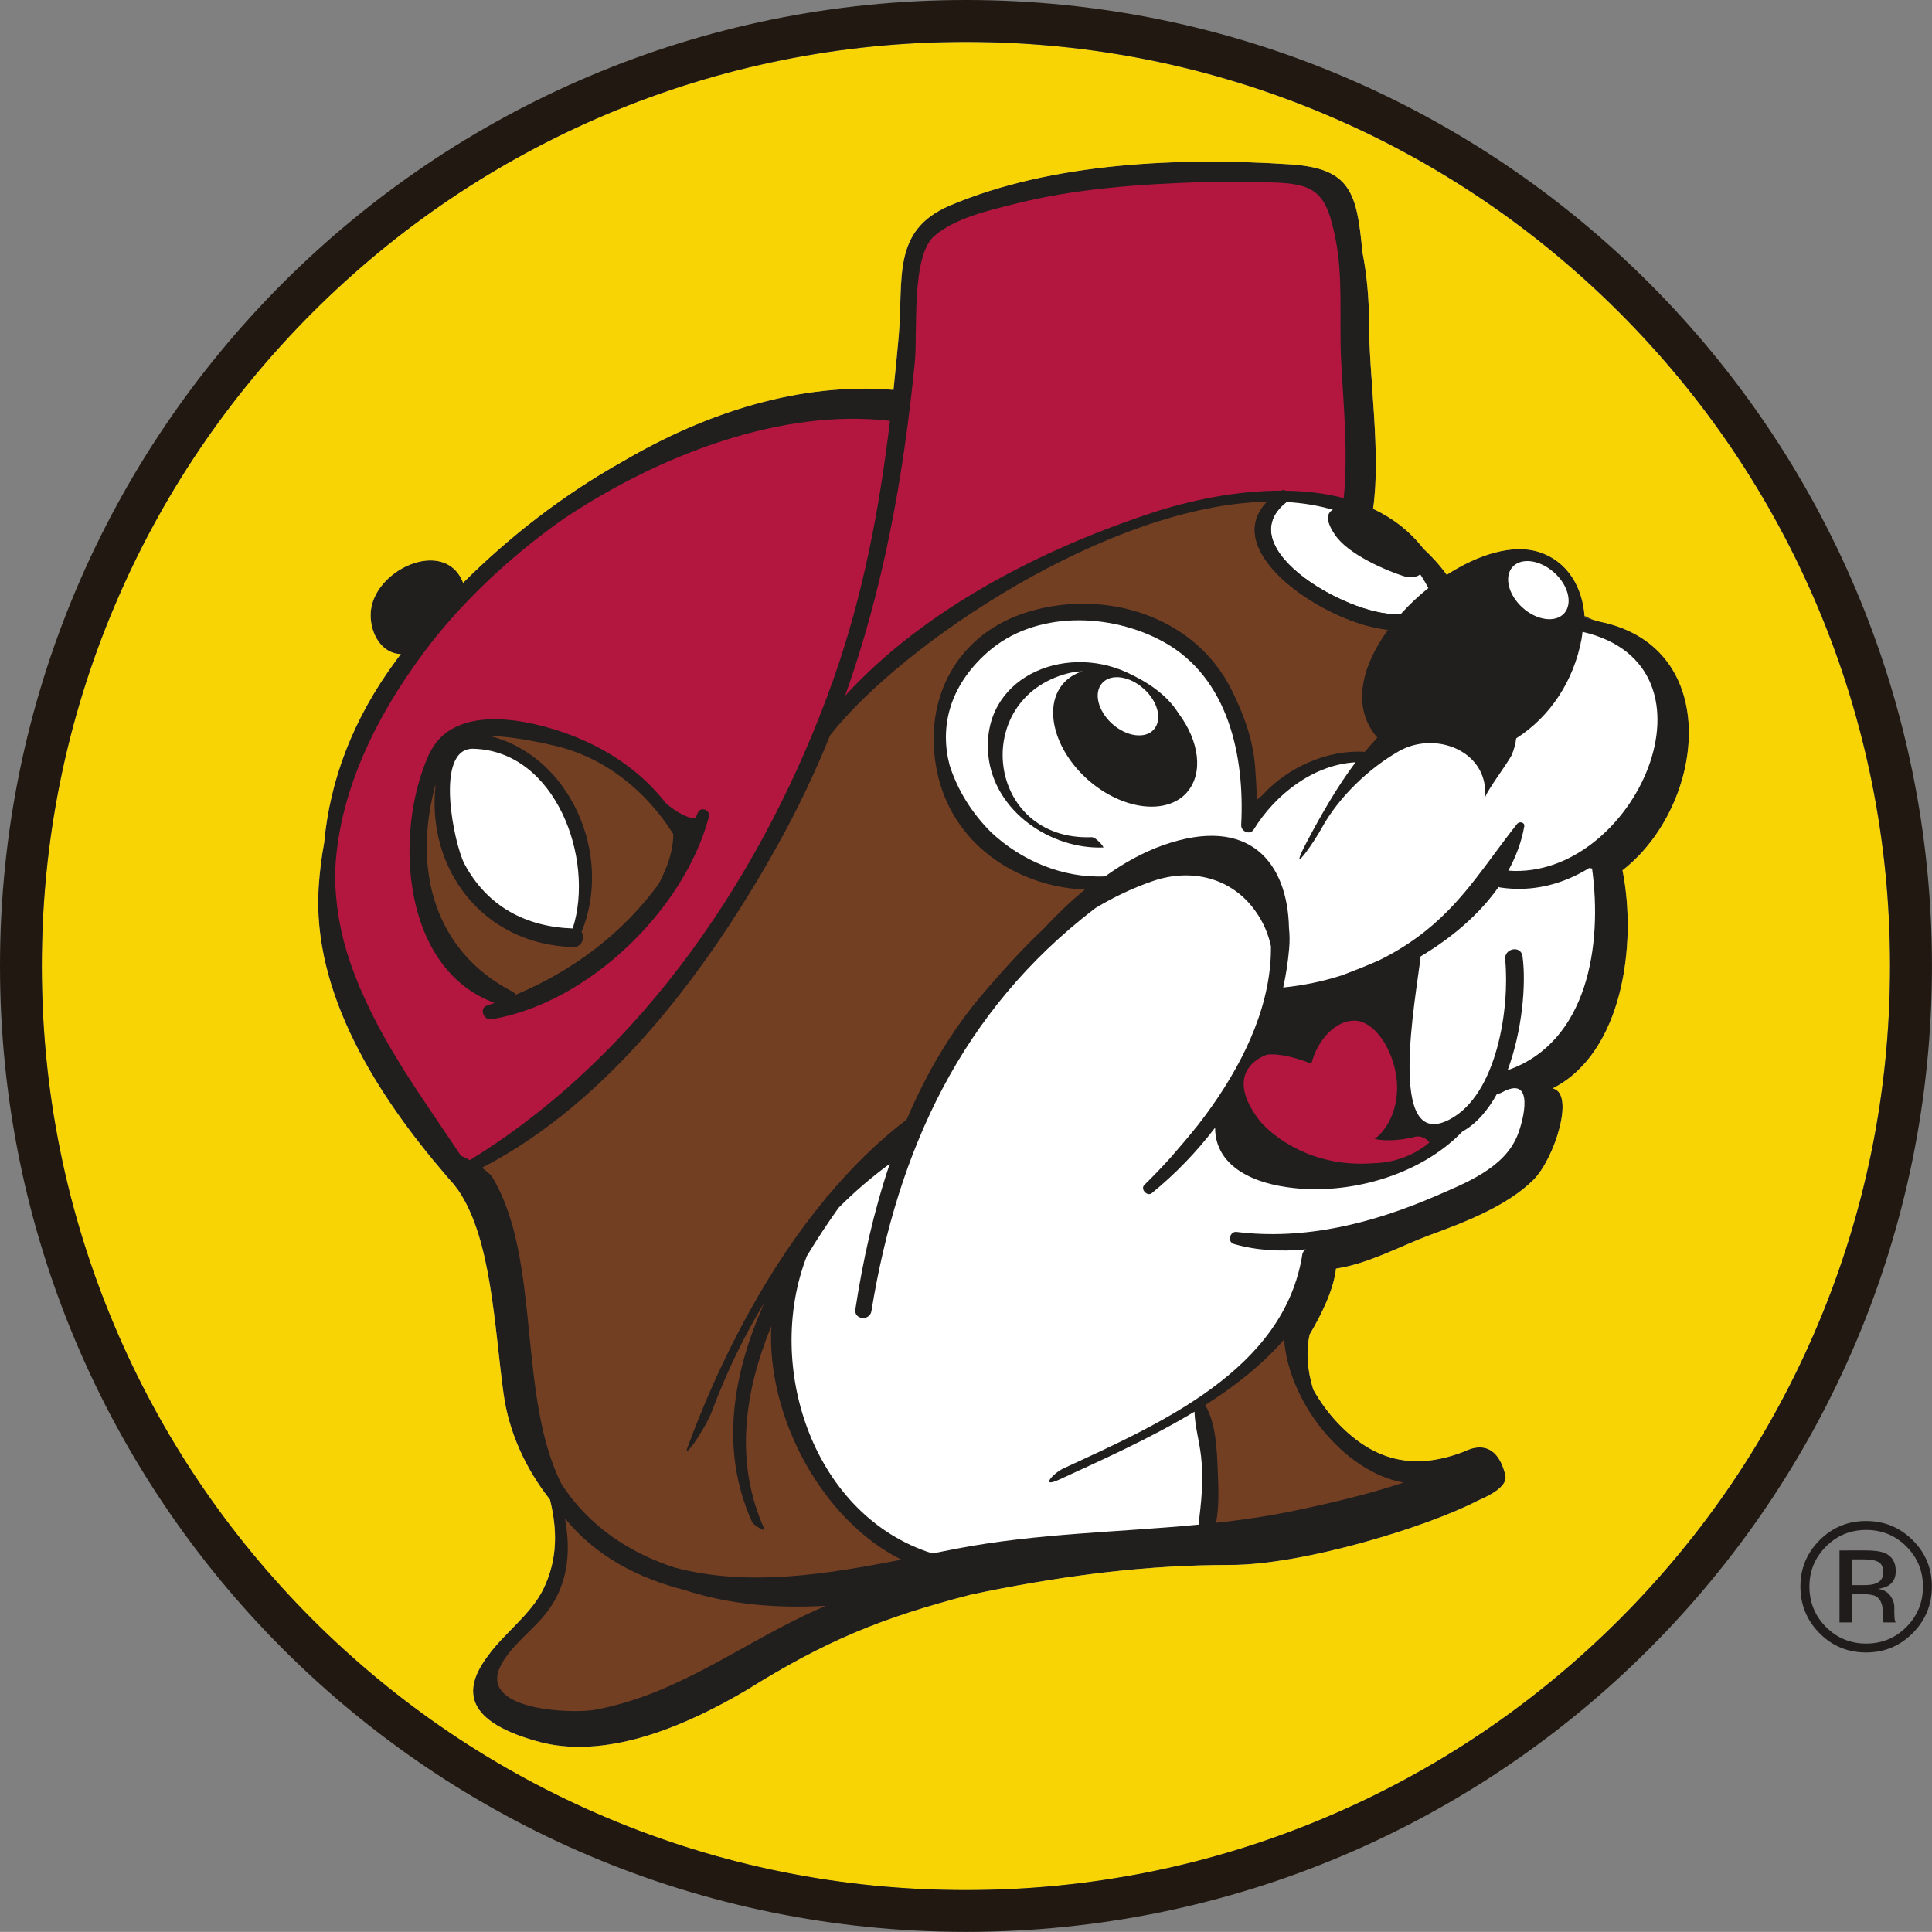
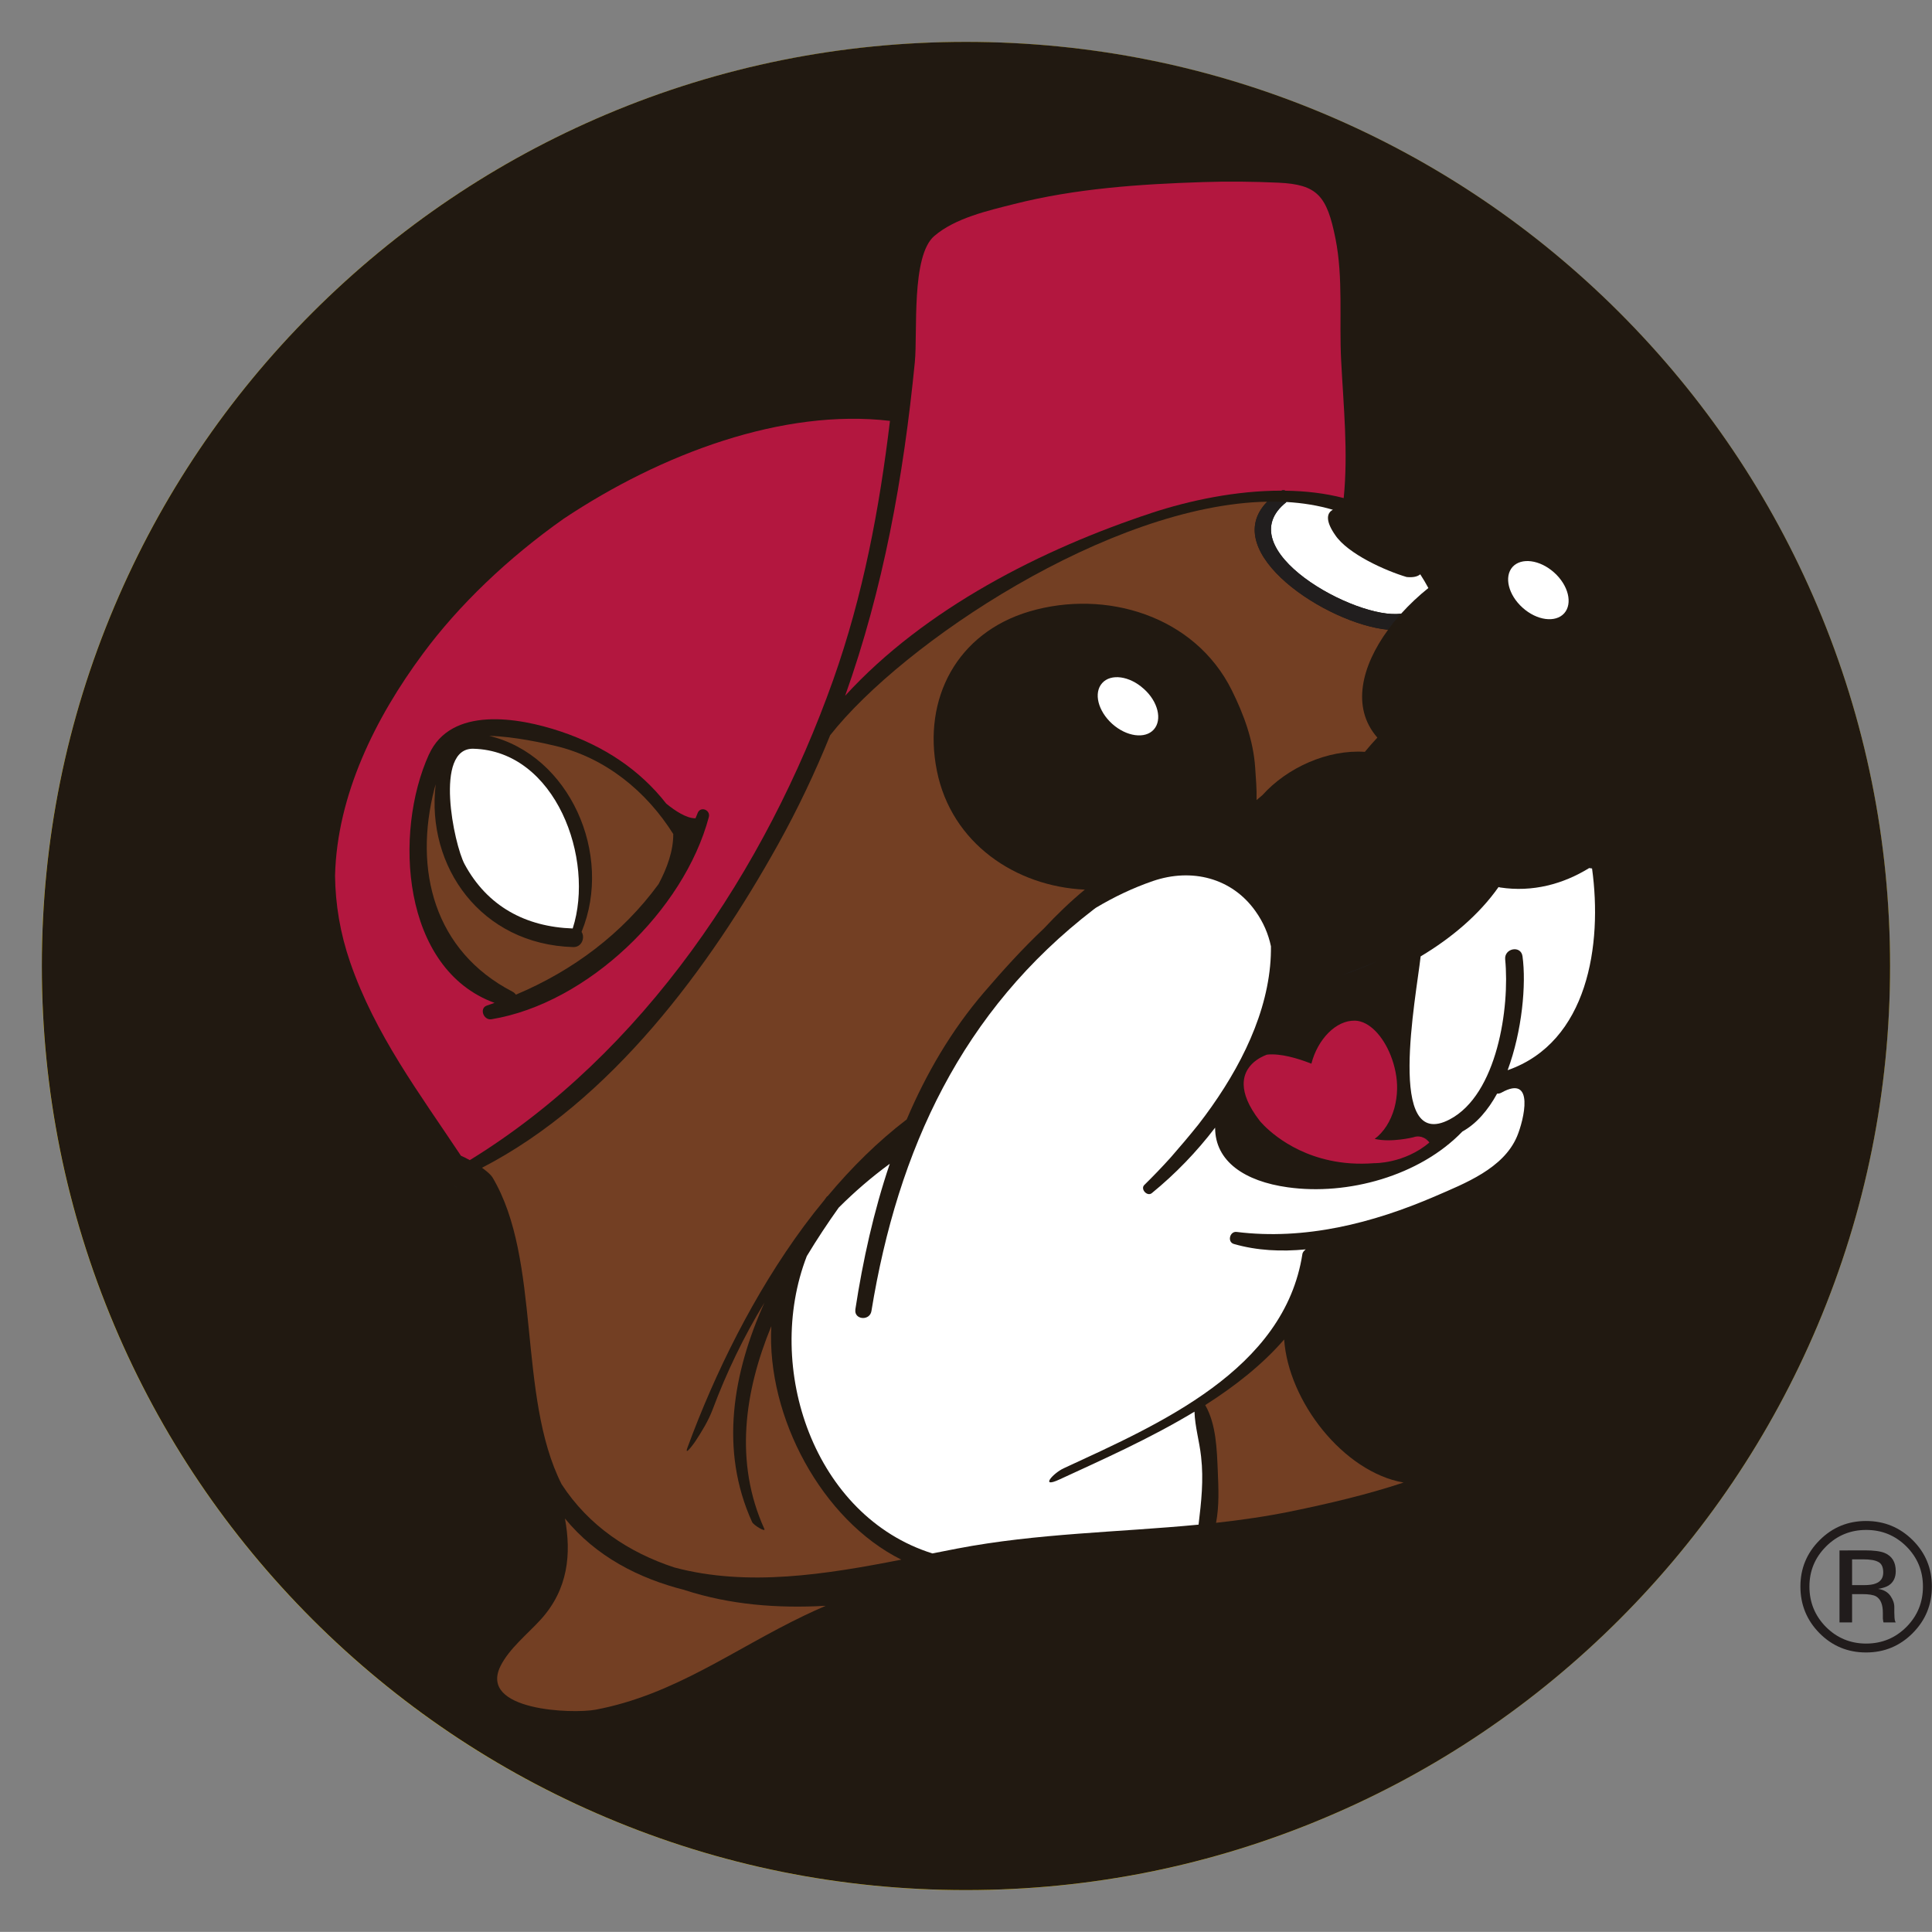
<svg xmlns="http://www.w3.org/2000/svg" xmlns:ns1="http://www.inkscape.org/namespaces/inkscape" xmlns:ns2="http://sodipodi.sourceforge.net/DTD/sodipodi-0.dtd" width="49.728mm" height="49.725mm" viewBox="0 0 49.728 49.725" version="1.1" id="svg415" ns1:version="1.0.2 (e86c8708, 2021-01-15)" ns2:docname="Buc-ee's.svg">
  <rect x="0" y="0" width="49.728" height="49.725" fill="#808080" stroke="none" />
  <defs id="defs409" />
  <ns2:namedview id="base" pagecolor="#ffffff" bordercolor="#666666" borderopacity="1.0" ns1:pageopacity="0.0" ns1:pageshadow="2" ns1:zoom="2.2375087" ns1:cx="112.00819" ns1:cy="115.05704" ns1:document-units="mm" ns1:current-layer="layer1" ns1:document-rotation="0" showgrid="false" />
  <g ns1:label="Layer 1" ns1:groupmode="layer" id="layer1" transform="translate(-78.049,-116.477)">
    <path style="fill:#211e1e;fill-opacity:1;fill-rule:nonzero;stroke:none;stroke-width:0.353" d="m 119.244,132.48 c -0.007,-0.001 -0.012,-0.003 -0.021,-0.004 -0.055,-0.017 -0.11,-0.033 -0.17,-0.048 -0.069,-0.017 -0.142,-0.033 -0.215,-0.048 -10e-4,-0.015 -10e-4,-0.032 -0.003,-0.047 -0.052,-0.734 -0.433,-1.419 -1.189,-1.654 -0.668,-0.207 -1.55,0.066 -2.359,0.591 -0.164,-0.232 -0.369,-0.459 -0.598,-0.671 -0.354,-0.459 -0.796,-0.792 -1.297,-1.028 0.207,-1.429 -0.107,-3.371 -0.107,-4.842 0,-0.566 -0.051,-1.171 -0.168,-1.767 0,-0.003 0,-0.005 -0.001,-0.008 -0.142,-1.519 -0.302,-2.146 -1.853,-2.248 -2.819,-0.185 -6.147,-0.054 -8.767,1.061 -1.505,0.642 -1.186,1.885 -1.315,3.369 -0.041,0.459 -0.084,0.918 -0.134,1.374 -2.378,-0.198 -4.802,0.568 -6.977,1.848 -1.513,0.843 -2.913,1.932 -4.1,3.119 -0.47,-1.211 -2.381,-0.313 -2.381,0.827 0,0.526 0.316,0.999 0.777,1.007 -0.04,0.052 -0.08,0.105 -0.119,0.158 -1.124,1.52 -1.709,3.106 -1.853,4.692 -0.069,0.375 -0.117,0.757 -0.142,1.142 -0.178,2.746 1.534,5.399 3.274,7.422 0.001,0.001 0.001,0.001 0.001,0.003 0.069,0.079 0.138,0.158 0.207,0.236 0,0.001 0.001,0.001 0.001,0.003 0,0 0.001,-0.003 0.001,-0.004 0.036,0.045 0.07,0.094 0.105,0.142 0.861,1.258 0.929,3.492 1.17,5.246 0.136,0.992 0.571,1.933 1.195,2.724 0.186,0.761 0.207,1.521 -0.171,2.3 -0.321,0.659 -1.011,1.134 -1.433,1.728 -0.001,0.001 -0.001,0.004 -0.003,0.006 -0.641,0.854 -0.623,1.698 1.417,2.224 1.779,0.424 3.814,-0.507 5.254,-1.357 2.033,-1.269 3.469,-1.859 5.756,-2.452 l 0.429,-0.09 c 2.119,-0.423 4.145,-0.678 6.27,-0.678 1.864,0 5.062,-0.977 6.364,-1.658 0.407,-0.171 0.766,-0.397 0.708,-0.649 -0.13,-0.557 -0.459,-0.915 -1.083,-0.604 0,0.001 -0.001,0.001 -0.001,0.001 -0.003,0 -0.004,0.001 -0.007,0.001 -0.018,0.006 -0.035,0.011 -0.052,0.019 -1.225,0.451 -2.235,0.207 -3.147,-0.739 -0.244,-0.254 -0.47,-0.555 -0.655,-0.886 -0.152,-0.486 -0.193,-0.98 -0.092,-1.419 0.287,-0.486 0.613,-1.123 0.678,-1.694 0.827,-0.123 1.667,-0.582 2.373,-0.848 0.932,-0.339 2.031,-0.762 2.711,-1.44 0.532,-0.532 1.083,-2.227 0.492,-2.351 1.804,-0.915 2.177,-3.71 1.798,-5.614 2.133,-1.663 2.613,-5.735 -0.568,-6.398" id="path88" />
    <path style="fill:#f8d405;fill-opacity:1;fill-rule:nonzero;stroke:none;stroke-width:0.353" d="m 119.811,138.878 c 0.379,1.904 0.005,4.7 -1.798,5.614 0.59,0.124 0.04,1.819 -0.492,2.351 -0.679,0.678 -1.778,1.101 -2.711,1.44 -0.707,0.266 -1.548,0.725 -2.373,0.848 -0.065,0.571 -0.393,1.209 -0.678,1.694 -0.101,0.44 -0.058,0.933 0.092,1.419 0.185,0.331 0.411,0.633 0.655,0.886 0.912,0.945 1.922,1.189 3.147,0.739 0.018,-0.008 0.035,-0.014 0.052,-0.019 0.003,0 0.005,-0.001 0.007,-0.001 0.001,0 0.001,0 0.001,-0.001 0.624,-0.311 0.954,0.047 1.083,0.604 0.058,0.252 -0.302,0.478 -0.708,0.65 -1.302,0.679 -4.499,1.656 -6.364,1.656 -2.125,0 -4.151,0.255 -6.27,0.678 l -0.429,0.09 c -2.288,0.593 -3.723,1.182 -5.756,2.452 -1.441,0.849 -3.475,1.782 -5.254,1.357 -2.039,-0.526 -2.057,-1.37 -1.418,-2.224 0.001,-0.003 0.003,-0.004 0.004,-0.005 0.422,-0.594 1.112,-1.069 1.433,-1.728 0.378,-0.779 0.356,-1.539 0.171,-2.3 -0.624,-0.791 -1.058,-1.732 -1.195,-2.724 -0.241,-1.754 -0.31,-3.989 -1.17,-5.246 -0.036,-0.047 -0.072,-0.094 -0.107,-0.141 -0.069,-0.077 -0.138,-0.157 -0.207,-0.236 0,-10e-4 -0.001,-10e-4 -0.001,-0.003 -1.739,-2.023 -3.452,-4.676 -3.274,-7.422 0.025,-0.386 0.073,-0.768 0.142,-1.142 0.145,-1.586 0.729,-3.172 1.853,-4.692 0.039,-0.054 0.079,-0.106 0.119,-0.16 -0.462,-0.007 -0.777,-0.48 -0.777,-1.006 0,-1.14 1.911,-2.038 2.381,-0.827 1.186,-1.186 2.587,-2.274 4.1,-3.119 2.175,-1.28 4.599,-2.046 6.977,-1.848 0.048,-0.456 0.092,-0.915 0.134,-1.374 0.128,-1.484 -0.192,-2.727 1.315,-3.369 2.62,-1.115 5.948,-1.246 8.767,-1.061 1.552,0.102 1.712,0.729 1.853,2.248 0,0.003 10e-4,0.005 10e-4,0.008 0.117,0.597 0.169,1.2 0.169,1.767 0,1.472 0.313,3.413 0.106,4.842 0.5,0.236 0.943,0.571 1.297,1.028 0.23,0.212 0.434,0.44 0.599,0.671 0.809,-0.524 1.691,-0.798 2.358,-0.591 0.757,0.234 1.137,0.919 1.189,1.654 0.065,0.036 0.136,0.068 0.218,0.095 0.059,0.015 0.114,0.032 0.171,0.048 0.007,0.001 0.012,0.003 0.019,0.004 3.181,0.663 2.701,4.735 0.568,6.398 m 5.017,-6.796 c -1.199,-2.832 -2.912,-5.376 -5.099,-7.561 -2.184,-2.184 -4.728,-3.9 -7.561,-5.099 -2.931,-1.239 -6.045,-1.867 -9.258,-1.867 -3.211,0 -6.325,0.628 -9.258,1.867 -2.832,1.199 -5.377,2.915 -7.561,5.099 -2.184,2.186 -3.9,4.729 -5.097,7.561 -1.24,2.931 -1.869,6.048 -1.869,9.259 0,3.212 0.628,6.325 1.869,9.258 1.198,2.832 2.913,5.376 5.097,7.561 2.184,2.183 4.729,3.9 7.561,5.097 2.932,1.24 6.047,1.869 9.258,1.869 3.212,0 6.327,-0.628 9.258,-1.869 2.833,-1.198 5.377,-2.915 7.561,-5.097 2.187,-2.186 3.9,-4.729 5.099,-7.561 1.24,-2.932 1.869,-6.045 1.869,-9.258 0,-3.211 -0.628,-6.328 -1.869,-9.259" id="path90" />
-     <path style="fill:#211911;fill-opacity:1;fill-rule:nonzero;stroke:none;stroke-width:0.353" d="m 119.732,158.16 c -2.184,2.183 -4.729,3.9 -7.563,5.097 -2.931,1.24 -6.045,1.869 -9.258,1.869 -3.211,0 -6.325,-0.628 -9.258,-1.869 -2.832,-1.198 -5.376,-2.915 -7.561,-5.097 -2.184,-2.186 -3.9,-4.728 -5.097,-7.561 -1.24,-2.932 -1.869,-6.045 -1.869,-9.258 0,-3.211 0.628,-6.327 1.869,-9.259 1.198,-2.832 2.913,-5.376 5.097,-7.561 2.186,-2.184 4.729,-3.9 7.561,-5.099 2.932,-1.239 6.047,-1.867 9.258,-1.867 3.212,0 6.327,0.628 9.258,1.867 2.833,1.199 5.378,2.915 7.563,5.099 2.184,2.186 3.9,4.729 5.097,7.561 1.24,2.932 1.869,6.048 1.869,9.259 0,3.212 -0.628,6.325 -1.869,9.258 -1.198,2.833 -2.913,5.376 -5.097,7.561 m -16.82,-41.683 c -13.732,0 -24.863,11.132 -24.863,24.864 0,13.732 11.13,24.861 24.863,24.861 13.732,0 24.864,-11.129 24.864,-24.861 0,-13.732 -11.132,-24.864 -24.864,-24.864" id="path92" />
+     <path style="fill:#211911;fill-opacity:1;fill-rule:nonzero;stroke:none;stroke-width:0.353" d="m 119.732,158.16 c -2.184,2.183 -4.729,3.9 -7.563,5.097 -2.931,1.24 -6.045,1.869 -9.258,1.869 -3.211,0 -6.325,-0.628 -9.258,-1.869 -2.832,-1.198 -5.376,-2.915 -7.561,-5.097 -2.184,-2.186 -3.9,-4.728 -5.097,-7.561 -1.24,-2.932 -1.869,-6.045 -1.869,-9.258 0,-3.211 0.628,-6.327 1.869,-9.259 1.198,-2.832 2.913,-5.376 5.097,-7.561 2.186,-2.184 4.729,-3.9 7.561,-5.099 2.932,-1.239 6.047,-1.867 9.258,-1.867 3.212,0 6.327,0.628 9.258,1.867 2.833,1.199 5.378,2.915 7.563,5.099 2.184,2.186 3.9,4.729 5.097,7.561 1.24,2.932 1.869,6.048 1.869,9.259 0,3.212 -0.628,6.325 -1.869,9.258 -1.198,2.833 -2.913,5.376 -5.097,7.561 m -16.82,-41.683 " id="path92" />
    <path style="fill:#211e1e;fill-opacity:1;fill-rule:nonzero;stroke:none;stroke-width:0.353" d="m 119.02,138.779 c -0.022,0.014 -0.045,0.028 -0.068,0.04 0.028,0.004 0.052,0.008 0.074,0.011 -0.003,-0.017 -0.004,-0.035 -0.007,-0.051" id="path94" />
-     <path style="fill:#211e1e;fill-opacity:1;fill-rule:nonzero;stroke:none;stroke-width:0.353" d="m 119.054,132.427 c -0.08,-0.028 -0.153,-0.059 -0.218,-0.095 0.001,0.015 0.001,0.032 0.003,0.047 0.073,0.015 0.146,0.032 0.215,0.048" id="path96" />
    <path style="fill:#211e1e;fill-opacity:1;fill-rule:nonzero;stroke:none;stroke-width:0.353" d="m 89.736,146.967 c 0,-0.001 -0.001,-0.001 -0.001,-0.003 0.034,0.047 0.072,0.094 0.107,0.141 -0.034,-0.048 -0.069,-0.097 -0.105,-0.142 0,0 -0.001,0.004 -0.001,0.004" id="path98" />
    <path style="fill:#211e1e;fill-opacity:1;fill-rule:nonzero;stroke:none;stroke-width:0.353" d="m 99.414,135.404 c 0,0.001 0,0.001 0,0.001 0,-0.001 0.001,-0.001 0.001,-0.003 0,10e-4 -0.001,10e-4 -0.001,10e-4" id="path100" />
    <path style="fill:#211e1e;fill-opacity:1;fill-rule:nonzero;stroke:none;stroke-width:0.353" d="m 114.823,145.782 c -0.045,-0.004 -0.09,-0.011 -0.132,-0.021 0.029,0.014 0.054,0.03 0.074,0.047 0.019,-0.008 0.039,-0.017 0.058,-0.026" id="path102" />
    <path style="fill:#211e1e;fill-opacity:1;fill-rule:nonzero;stroke:none;stroke-width:0.353" d="m 112.566,141.584 c 0.321,-0.101 0.635,-0.225 0.938,-0.369 -0.325,0.136 -0.642,0.26 -0.938,0.369" id="path104" />
    <path style="fill:#733f23;fill-opacity:1;fill-rule:nonzero;stroke:none;stroke-width:0.353" d="m 109.07,152.642 c 0.284,0.493 0.3,1.145 0.324,1.703 0.018,0.431 0.039,0.894 -0.045,1.328 0.648,-0.072 1.293,-0.164 1.932,-0.295 0.973,-0.2 1.949,-0.429 2.894,-0.741 -1.554,-0.276 -2.963,-2.092 -3.073,-3.683 -0.562,0.649 -1.268,1.203 -2.031,1.688" id="path106" />
    <path style="fill:#733f23;fill-opacity:1;fill-rule:nonzero;stroke:none;stroke-width:0.353" d="m 95.674,157.403 c -1.191,-0.299 -2.288,-0.867 -3.084,-1.842 0.169,0.914 0.08,1.82 -0.613,2.591 -0.335,0.371 -0.821,0.755 -1.046,1.209 -0.568,1.151 1.859,1.233 2.447,1.122 2.031,-0.382 3.559,-1.556 5.376,-2.425 0.182,-0.087 0.364,-0.17 0.548,-0.249 -1.242,0.069 -2.457,-0.025 -3.628,-0.404" id="path108" />
    <path style="fill:#ffffff;fill-opacity:1;fill-rule:nonzero;stroke:none;stroke-width:0.353" d="m 114.615,141.094 c -0.114,1.035 -0.896,5.06 0.747,4.196 1.225,-0.642 1.55,-2.88 1.429,-4.119 -0.028,-0.287 0.405,-0.372 0.446,-0.08 0.099,0.717 -0.008,1.922 -0.383,2.932 2.071,-0.723 2.443,-3.236 2.173,-5.192 -0.022,-0.004 -0.047,-0.008 -0.074,-0.011 -0.674,0.415 -1.458,0.626 -2.29,0.5 -0.015,-0.003 -0.029,-0.007 -0.043,-0.011 -0.496,0.706 -1.207,1.308 -2.005,1.785" id="path110" />
    <path style="fill:#ffffff;fill-opacity:1;fill-rule:nonzero;stroke:none;stroke-width:0.353" d="m 114.113,132.272 c 0.214,-0.237 0.451,-0.46 0.701,-0.66 -0.066,-0.123 -0.136,-0.241 -0.209,-0.353 -0.065,0.055 -0.172,0.087 -0.35,0.07 -0.543,-0.161 -1.516,-0.595 -1.841,-1.083 -0.229,-0.328 -0.24,-0.555 -0.057,-0.648 -0.379,-0.112 -0.779,-0.176 -1.195,-0.2 -1.542,1.209 1.796,3.044 2.95,2.873" id="path112" />
    <path style="fill:#b3173f;fill-opacity:1;fill-rule:nonzero;stroke:none;stroke-width:0.353" d="m 107.682,129.682 c 0.991,-0.327 2.188,-0.577 3.349,-0.576 0.036,-0.015 0.07,-0.014 0.102,0.001 0.517,0.007 1.025,0.065 1.502,0.19 0.117,-1.182 -0.005,-2.352 -0.066,-3.54 -0.054,-1.034 0.057,-2.124 -0.146,-3.139 -0.22,-1.102 -0.466,-1.393 -1.47,-1.439 -0.65,-0.029 -1.301,-0.037 -1.95,-0.015 -1.616,0.052 -3.28,0.165 -4.852,0.565 -0.664,0.168 -1.512,0.358 -2.053,0.821 -0.601,0.513 -0.427,2.478 -0.502,3.247 -0.292,2.972 -0.814,5.84 -1.794,8.588 2.056,-2.25 5.07,-3.774 7.881,-4.703" id="path114" />
    <path style="fill:#b3173f;fill-opacity:1;fill-rule:nonzero;stroke:none;stroke-width:0.353" d="m 89.091,135.895 c 0.565,-1.24 2.283,-0.962 3.391,-0.59 1.112,0.373 2.034,0.984 2.717,1.858 0.216,0.176 0.521,0.382 0.752,0.376 0.018,-0.045 0.037,-0.09 0.055,-0.135 0.073,-0.186 0.338,-0.08 0.287,0.106 -0.639,2.398 -3.116,4.794 -5.596,5.202 -0.203,0.032 -0.32,-0.287 -0.113,-0.354 0.065,-0.022 0.13,-0.044 0.194,-0.068 -2.395,-0.874 -2.6,-4.389 -1.688,-6.395 m 1.051,10.443 c 4.472,-2.748 7.622,-7.486 9.354,-12.361 0.77,-2.172 1.189,-4.401 1.461,-6.667 -2.752,-0.325 -5.881,0.842 -8.399,2.519 -1.443,1.018 -2.704,2.23 -3.621,3.471 -1.224,1.651 -2.212,3.639 -2.263,5.715 0.008,0.736 0.131,1.483 0.389,2.23 0.645,1.864 1.775,3.361 2.851,4.979 0.065,0.028 0.143,0.066 0.229,0.114" id="path116" />
    <path style="fill:#ffffff;fill-opacity:1;fill-rule:nonzero;stroke:none;stroke-width:0.353" d="m 116.696,144.6 c -0.04,0.022 -0.079,0.029 -0.113,0.026 -0.233,0.424 -0.529,0.774 -0.894,0.976 -1.101,1.144 -2.955,1.651 -4.494,1.435 -1.107,-0.153 -1.871,-0.666 -1.87,-1.535 -0.478,0.626 -1.028,1.195 -1.629,1.685 -0.119,0.097 -0.3,-0.105 -0.194,-0.209 0.226,-0.222 0.455,-0.459 0.679,-0.708 0.229,-0.262 0.473,-0.548 0.717,-0.853 0.937,-1.211 1.703,-2.625 1.842,-4.073 0.018,-0.182 0.023,-0.35 0.022,-0.51 -0.066,-0.314 -0.194,-0.619 -0.4,-0.907 -0.608,-0.856 -1.641,-1.113 -2.635,-0.774 -0.518,0.178 -1.007,0.412 -1.472,0.69 -0.018,0.014 -0.036,0.026 -0.054,0.04 -3.395,2.61 -5.042,6.174 -5.722,10.338 -0.039,0.244 -0.394,0.232 -0.415,0.015 0,0 0,0 0,0.001 0,-0.001 0,-0.001 0,-0.003 -0.001,-0.017 -0.001,-0.035 0.001,-0.054 0.193,-1.258 0.473,-2.529 0.886,-3.748 -0.469,0.343 -0.907,0.721 -1.315,1.129 -0.281,0.394 -0.559,0.813 -0.821,1.248 -1.109,2.872 0.187,6.697 3.233,7.652 0.214,-0.043 0.426,-0.084 0.637,-0.125 2.056,-0.394 4.148,-0.418 6.214,-0.616 0.069,-0.583 0.134,-1.141 0.065,-1.75 -0.045,-0.409 -0.157,-0.762 -0.17,-1.158 -1.151,0.696 -2.403,1.25 -3.47,1.743 -0.522,0.243 -0.174,-0.157 0.103,-0.285 2.449,-1.134 5.683,-2.526 6.145,-5.519 0.006,-0.039 0.039,-0.079 0.085,-0.116 -0.626,0.061 -1.253,0.033 -1.849,-0.139 -0.176,-0.05 -0.107,-0.331 0.07,-0.31 1.757,0.218 3.5,-0.223 5.113,-0.919 0.765,-0.332 1.751,-0.711 2.103,-1.535 0.179,-0.424 0.469,-1.618 -0.4,-1.131" id="path118" />
    <path style="fill:#733f23;fill-opacity:1;fill-rule:nonzero;stroke:none;stroke-width:0.353" d="m 113.776,132.686 c -1.571,-0.146 -4.386,-1.993 -3.11,-3.296 -4.05,0.077 -9.379,3.634 -11.25,6.012 -0.001,10e-4 -0.001,10e-4 -0.001,0.003 -0.384,0.949 -0.827,1.885 -1.339,2.806 -1.763,3.168 -4.298,6.608 -7.621,8.323 0.01,0.008 0.019,0.015 0.03,0.022 0.113,0.084 0.204,0.165 0.241,0.227 1.264,2.125 0.631,5.621 1.778,7.896 0.7,1.075 1.727,1.757 2.902,2.143 1.887,0.504 3.904,0.179 5.842,-0.201 -2.037,-1.014 -3.471,-3.672 -3.346,-6.01 -0.695,1.687 -0.955,3.508 -0.179,5.22 0.043,0.094 -0.278,-0.095 -0.316,-0.179 -0.845,-1.86 -0.493,-3.841 0.318,-5.646 -0.532,0.87 -0.976,1.797 -1.333,2.749 -0.109,0.289 -0.277,0.565 -0.446,0.821 -0.022,0.035 -0.294,0.413 -0.203,0.164 0.701,-1.91 1.706,-3.956 3.007,-5.715 0.168,-0.226 0.342,-0.448 0.52,-0.663 0.021,-0.029 0.04,-0.058 0.061,-0.085 0.003,-0.005 0.01,-0.008 0.017,-0.008 0.62,-0.743 1.301,-1.415 2.039,-1.979 0.502,-1.182 1.151,-2.294 1.994,-3.276 0.47,-0.547 0.981,-1.115 1.538,-1.64 0.333,-0.357 0.685,-0.696 1.053,-0.999 -1.779,-0.08 -3.437,-1.193 -3.809,-3.062 -0.371,-1.852 0.518,-3.547 2.384,-4.098 1.957,-0.577 4.253,0.105 5.208,2.03 0.309,0.623 0.554,1.287 0.601,1.989 0.019,0.276 0.043,0.558 0.036,0.836 0.043,-0.037 0.091,-0.077 0.149,-0.125 0.638,-0.711 1.681,-1.18 2.638,-1.116 0.105,-0.125 0.211,-0.249 0.322,-0.367 -0.677,-0.773 -0.408,-1.841 0.277,-2.777" id="path120" />
    <path style="fill:#211e1e;fill-opacity:1;fill-rule:nonzero;stroke:none;stroke-width:0.353" d="m 89.526,146.726 c 0,10e-4 0.001,10e-4 0.001,0.003 0,-0.001 -0.001,-0.001 -0.001,-0.003 z m 0,0" id="path122" />
    <path style="fill:#211e1e;fill-opacity:1;fill-rule:nonzero;stroke:none;stroke-width:0.353" d="m 113.776,132.686 c 0.105,-0.142 0.216,-0.281 0.338,-0.415 -1.155,0.171 -4.492,-1.665 -2.95,-2.872 -0.163,-0.01 -0.329,-0.012 -0.497,-0.01 -1.276,1.304 1.539,3.15 3.11,3.296" id="path124" />
    <path style="fill:#211e1e;fill-opacity:1;fill-rule:nonzero;stroke:none;stroke-width:0.353" d="m 111.031,129.106 c 0.035,0 0.068,0 0.102,0.001 -0.032,-0.015 -0.066,-0.017 -0.102,-0.001" id="path126" />
    <path style="fill:#ffffff;fill-opacity:1;fill-rule:nonzero;stroke:none;stroke-width:0.353" d="m 107.486,134.205 c -0.364,-0.331 -0.846,-0.396 -1.068,-0.146 -0.226,0.252 -0.107,0.719 0.258,1.049 0.367,0.329 0.848,0.396 1.071,0.146 0.223,-0.251 0.109,-0.721 -0.26,-1.049" id="path128" />
-     <path style="fill:#ffffff;fill-opacity:1;fill-rule:nonzero;stroke:none;stroke-width:0.353" d="m 108.603,136.87 c -0.526,0.598 -1.666,0.455 -2.547,-0.318 -0.876,-0.774 -1.163,-1.887 -0.637,-2.485 0.131,-0.149 0.3,-0.252 0.493,-0.311 -0.132,0.005 -0.258,0.022 -0.375,0.052 -2.527,0.652 -2.108,4.317 0.61,4.218 0.113,-0.006 0.329,0.263 0.3,0.265 -1.357,0.051 -2.814,-0.934 -2.959,-2.37 -0.198,-1.989 1.925,-2.89 3.565,-2.137 0.526,0.243 1.024,0.565 1.328,1.051 0.536,0.711 0.649,1.546 0.219,2.035 m 10.182,-4.131 c -0.007,0.07 -0.018,0.141 -0.03,0.209 -0.2,1.045 -0.792,1.971 -1.678,2.534 -0.015,0.141 -0.055,0.288 -0.121,0.441 -0.066,0.119 -0.197,0.31 -0.327,0.502 -0.001,0.001 -0.001,0.006 -0.003,0.007 l -0.004,10e-4 c -0.171,0.254 -0.338,0.503 -0.343,0.576 0.012,-0.164 -0.001,-0.316 -0.039,-0.453 -0.23,-0.874 -1.363,-1.204 -2.176,-0.747 -0.788,0.448 -1.561,1.193 -1.997,1.99 -0.021,0.037 -0.043,0.077 -0.068,0.117 -0.281,0.474 -0.791,1.137 -0.289,0.189 0.353,-0.664 0.755,-1.37 1.233,-2.008 -1.087,0.061 -2.064,0.828 -2.62,1.729 -0.098,0.157 -0.332,0.054 -0.324,-0.116 0.092,-1.753 -0.318,-3.787 -2.002,-4.714 -1.355,-0.744 -3.302,-0.817 -4.531,0.273 -0.995,0.883 -1.226,1.939 -0.972,2.904 0.196,0.623 0.565,1.226 1.073,1.731 0.77,0.721 1.836,1.181 2.93,1.13 0.473,-0.34 0.97,-0.617 1.488,-0.801 2.243,-0.792 3.209,0.466 3.244,2.128 0.018,0.175 0.021,0.354 0.004,0.535 -0.029,0.335 -0.08,0.668 -0.152,0.998 0.518,-0.052 1.029,-0.158 1.523,-0.318 0.296,-0.112 0.612,-0.237 0.936,-0.378 0.431,-0.211 0.842,-0.467 1.22,-0.772 0.996,-0.799 1.568,-1.771 2.343,-2.745 0.057,-0.07 0.201,-0.041 0.182,0.066 -0.07,0.401 -0.214,0.781 -0.411,1.14 3.237,0.247 5.727,-5.268 1.91,-6.147" id="path130" />
    <path style="fill:#733f23;fill-opacity:1;fill-rule:nonzero;stroke:none;stroke-width:0.353" d="m 94.999,139.235 c 0.223,-0.418 0.383,-0.865 0.379,-1.291 -0.69,-1.098 -1.742,-1.961 -3.032,-2.268 -0.285,-0.068 -1.061,-0.244 -1.705,-0.258 2.063,0.493 3.201,3.045 2.377,5.045 0.094,0.141 0.011,0.397 -0.215,0.391 -2.369,-0.068 -3.792,-2.066 -3.54,-4.188 -0.011,0.033 -0.021,0.066 -0.029,0.099 -0.548,2.113 -0.003,4.192 2.001,5.234 0.041,0.021 0.072,0.048 0.092,0.08 1.477,-0.622 2.744,-1.576 3.671,-2.844" id="path132" />
    <path style="fill:#ffffff;fill-opacity:1;fill-rule:nonzero;stroke:none;stroke-width:0.353" d="m 92.79,140.375 c 0.575,-1.778 -0.433,-4.57 -2.556,-4.626 -1.02,-0.026 -0.5,2.461 -0.227,2.971 0.586,1.087 1.574,1.614 2.784,1.655" id="path134" />
    <path style="fill:#b3173f;fill-opacity:1;fill-rule:nonzero;stroke:none;stroke-width:0.353" d="m 112.919,142.748 c -0.482,-0.011 -0.955,0.478 -1.116,1.107 -0.362,-0.142 -0.799,-0.269 -1.14,-0.233 0,0 -0.132,0.041 -0.274,0.142 -0.163,0.117 -0.335,0.316 -0.329,0.63 0.005,0.24 0.114,0.546 0.415,0.934 0,0 0.606,0.762 1.808,1.018 0.333,0.072 0.712,0.103 1.138,0.07 0,0 0.769,0.018 1.419,-0.531 0,0 -0.026,-0.039 -0.074,-0.077 -0.021,-0.017 -0.045,-0.033 -0.074,-0.047 -0.035,-0.017 -0.074,-0.028 -0.119,-0.032 -0.044,-0.003 -0.092,0.001 -0.147,0.021 0,0 -0.572,0.142 -0.994,0.041 0.23,-0.17 0.412,-0.451 0.507,-0.792 0.041,-0.153 0.066,-0.317 0.07,-0.488 0.007,-0.289 -0.057,-0.595 -0.165,-0.868 -0.197,-0.495 -0.548,-0.887 -0.925,-0.896" id="path136" />
    <path style="fill:#211c1c;fill-opacity:1;fill-rule:nonzero;stroke:none;stroke-width:0.353" d="m 126.398,156.682 c -0.081,-0.047 -0.215,-0.069 -0.398,-0.069 h -0.28 v 0.664 h 0.296 c 0.141,0 0.244,-0.014 0.313,-0.043 0.13,-0.048 0.193,-0.145 0.193,-0.284 0,-0.134 -0.041,-0.225 -0.124,-0.269 m -0.35,-0.299 c 0.232,0 0.401,0.022 0.508,0.066 0.193,0.08 0.288,0.237 0.288,0.47 0,0.165 -0.061,0.288 -0.182,0.367 -0.066,0.04 -0.156,0.07 -0.271,0.088 0.145,0.023 0.249,0.084 0.317,0.182 0.068,0.098 0.099,0.194 0.099,0.287 v 0.135 c 0,0.044 0.003,0.09 0.005,0.139 0.004,0.048 0.01,0.08 0.019,0.097 l 0.012,0.023 h -0.314 c -0.003,-0.008 -0.004,-0.012 -0.005,-0.018 -0.001,-0.008 -0.003,-0.014 -0.004,-0.022 l -0.008,-0.059 v -0.147 c 0,-0.214 -0.057,-0.354 -0.174,-0.423 -0.069,-0.04 -0.19,-0.059 -0.362,-0.059 h -0.256 v 0.729 h -0.324 v -1.853 z m -0.999,-0.099 c -0.285,0.285 -0.427,0.628 -0.427,1.031 0,0.405 0.142,0.751 0.424,1.038 0.285,0.285 0.631,0.429 1.036,0.429 0.407,0 0.752,-0.143 1.038,-0.429 0.284,-0.287 0.424,-0.633 0.424,-1.038 0,-0.402 -0.141,-0.746 -0.424,-1.031 -0.287,-0.285 -0.631,-0.427 -1.038,-0.427 -0.404,0 -0.748,0.142 -1.034,0.427 m 2.232,2.23 c -0.332,0.332 -0.732,0.497 -1.2,0.497 -0.47,0 -0.87,-0.165 -1.199,-0.497 -0.327,-0.331 -0.491,-0.732 -0.491,-1.202 0,-0.464 0.165,-0.863 0.496,-1.193 0.329,-0.329 0.728,-0.492 1.193,-0.492 0.469,0 0.868,0.163 1.2,0.492 0.331,0.329 0.495,0.728 0.495,1.193 0,0.47 -0.164,0.87 -0.495,1.202" id="path138" />
    <path style="fill:#ffffff;fill-opacity:1;fill-rule:nonzero;stroke:none;stroke-width:0.353" d="m 118.311,132.262 c -0.225,0.251 -0.706,0.186 -1.071,-0.143 -0.368,-0.329 -0.482,-0.799 -0.26,-1.049 0.225,-0.249 0.704,-0.186 1.071,0.143 0.368,0.329 0.482,0.799 0.26,1.049" id="path140" />
  </g>
</svg>